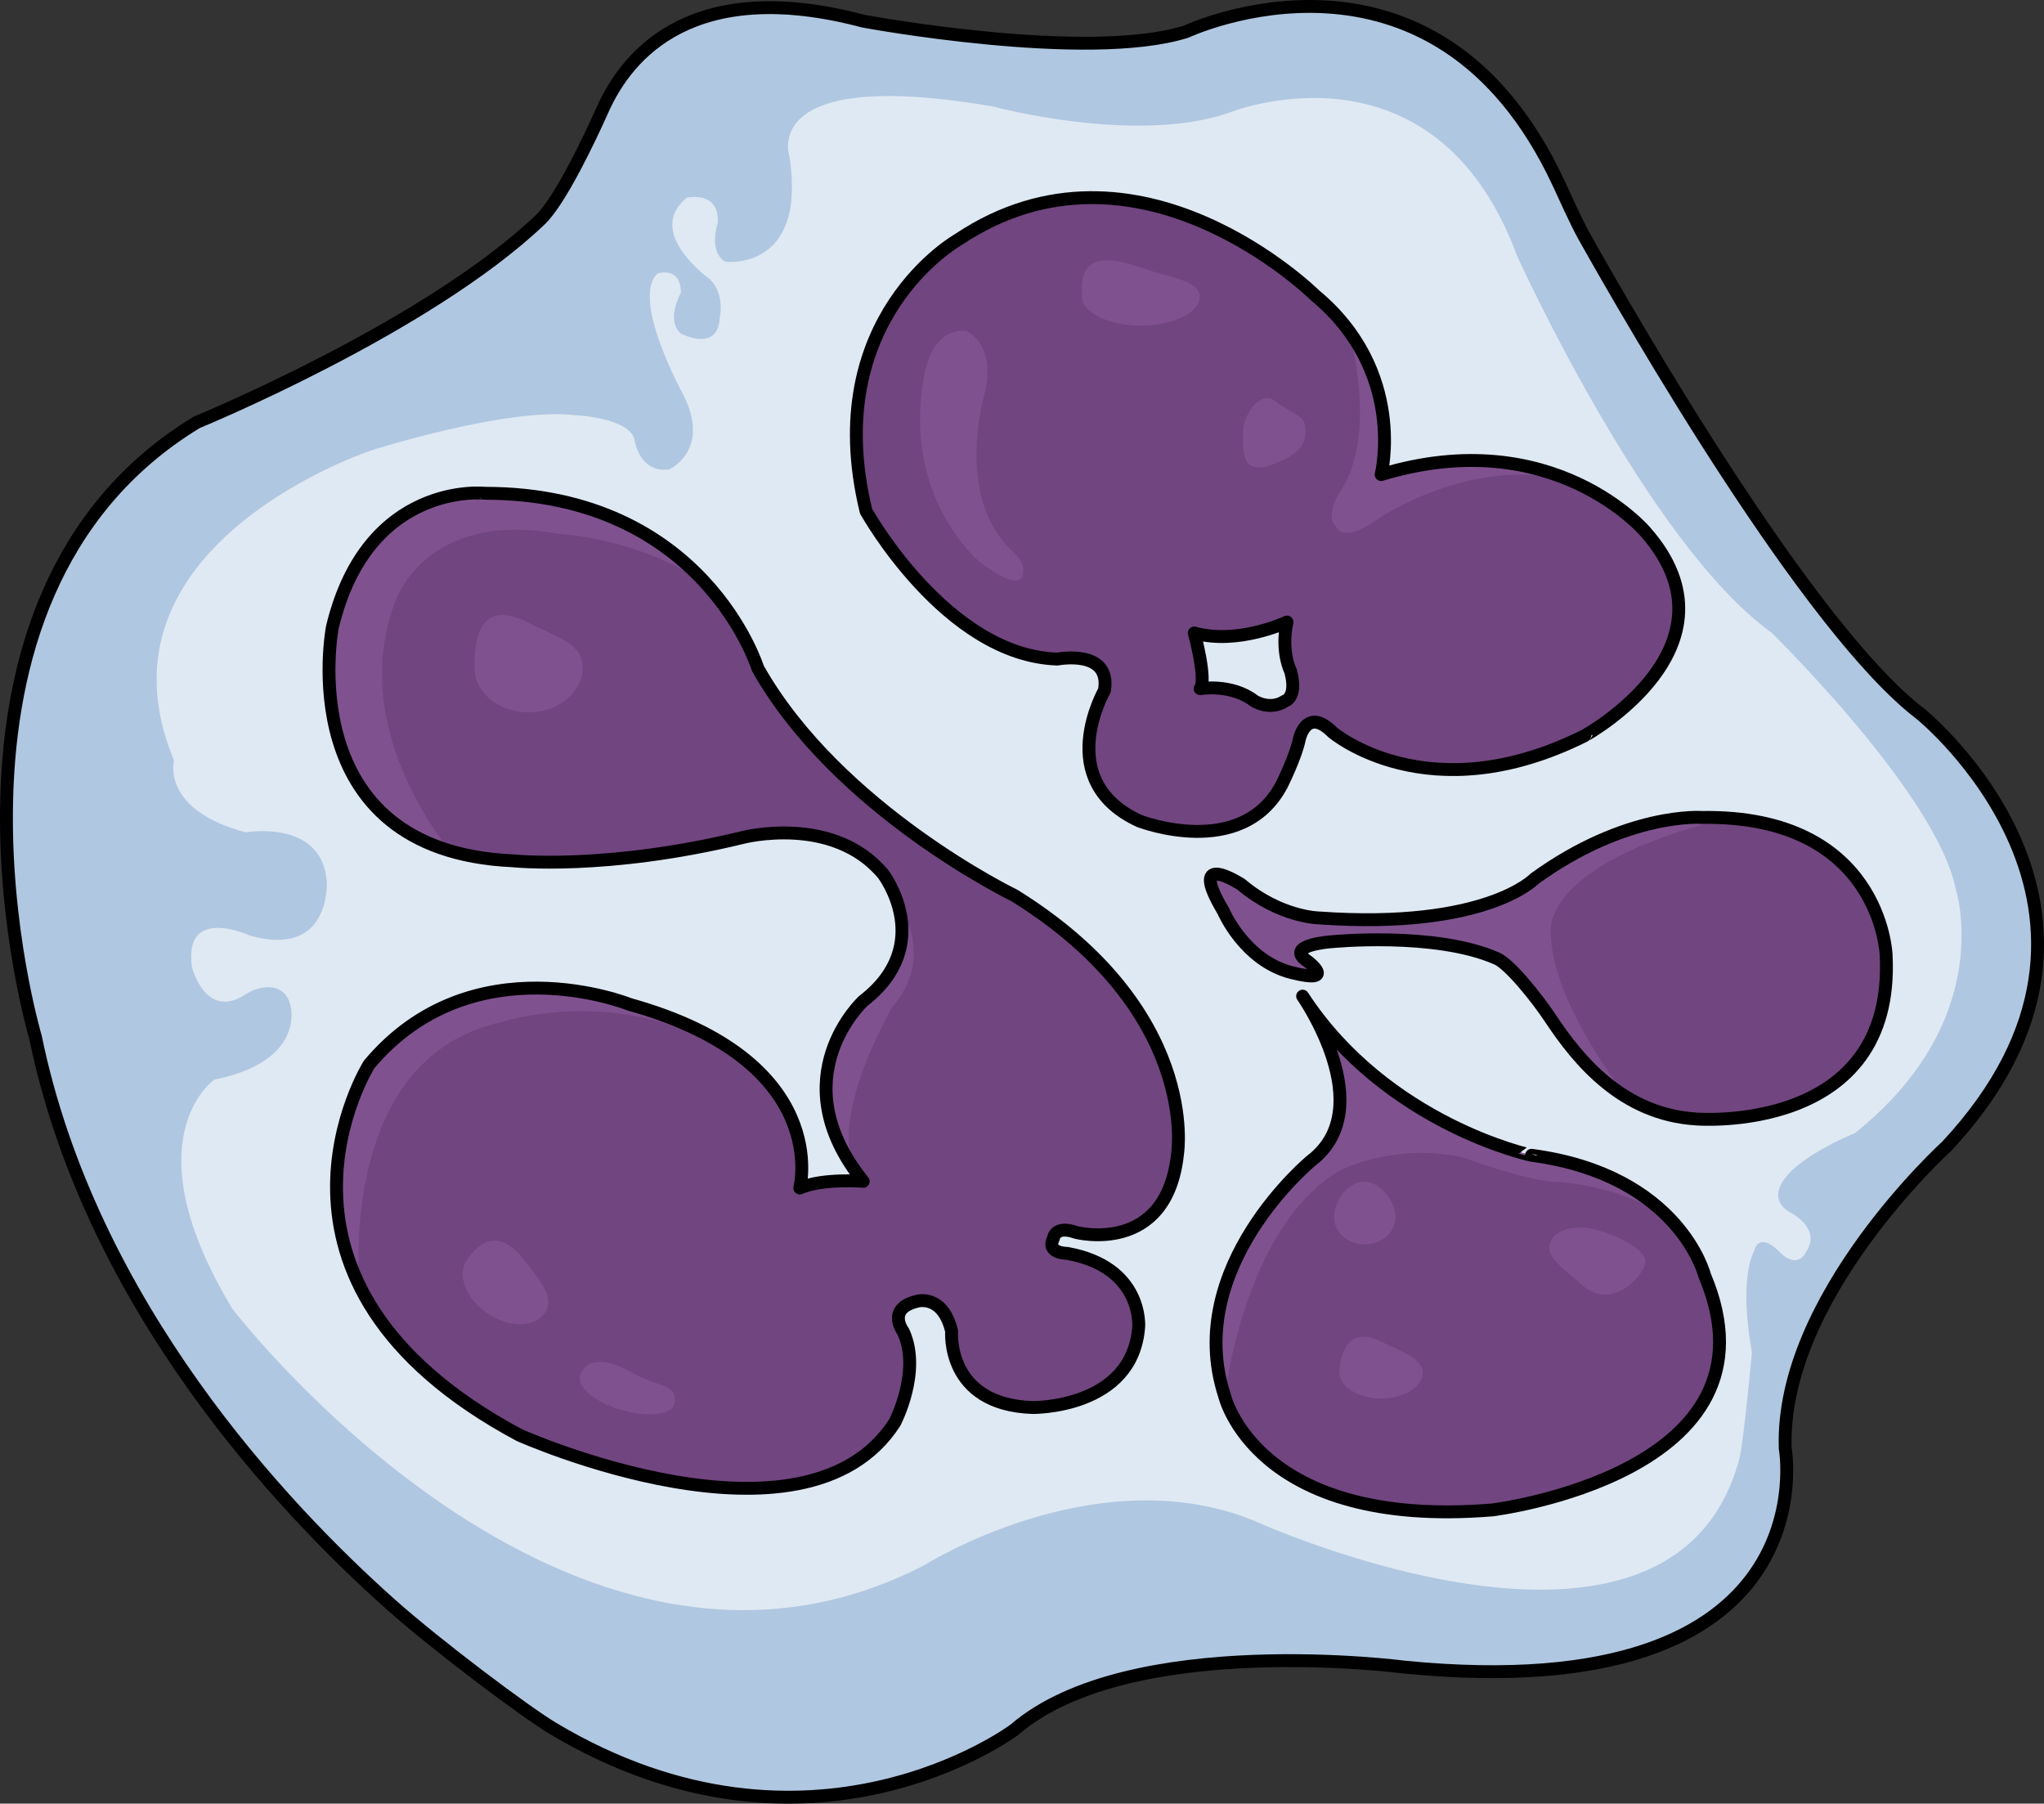
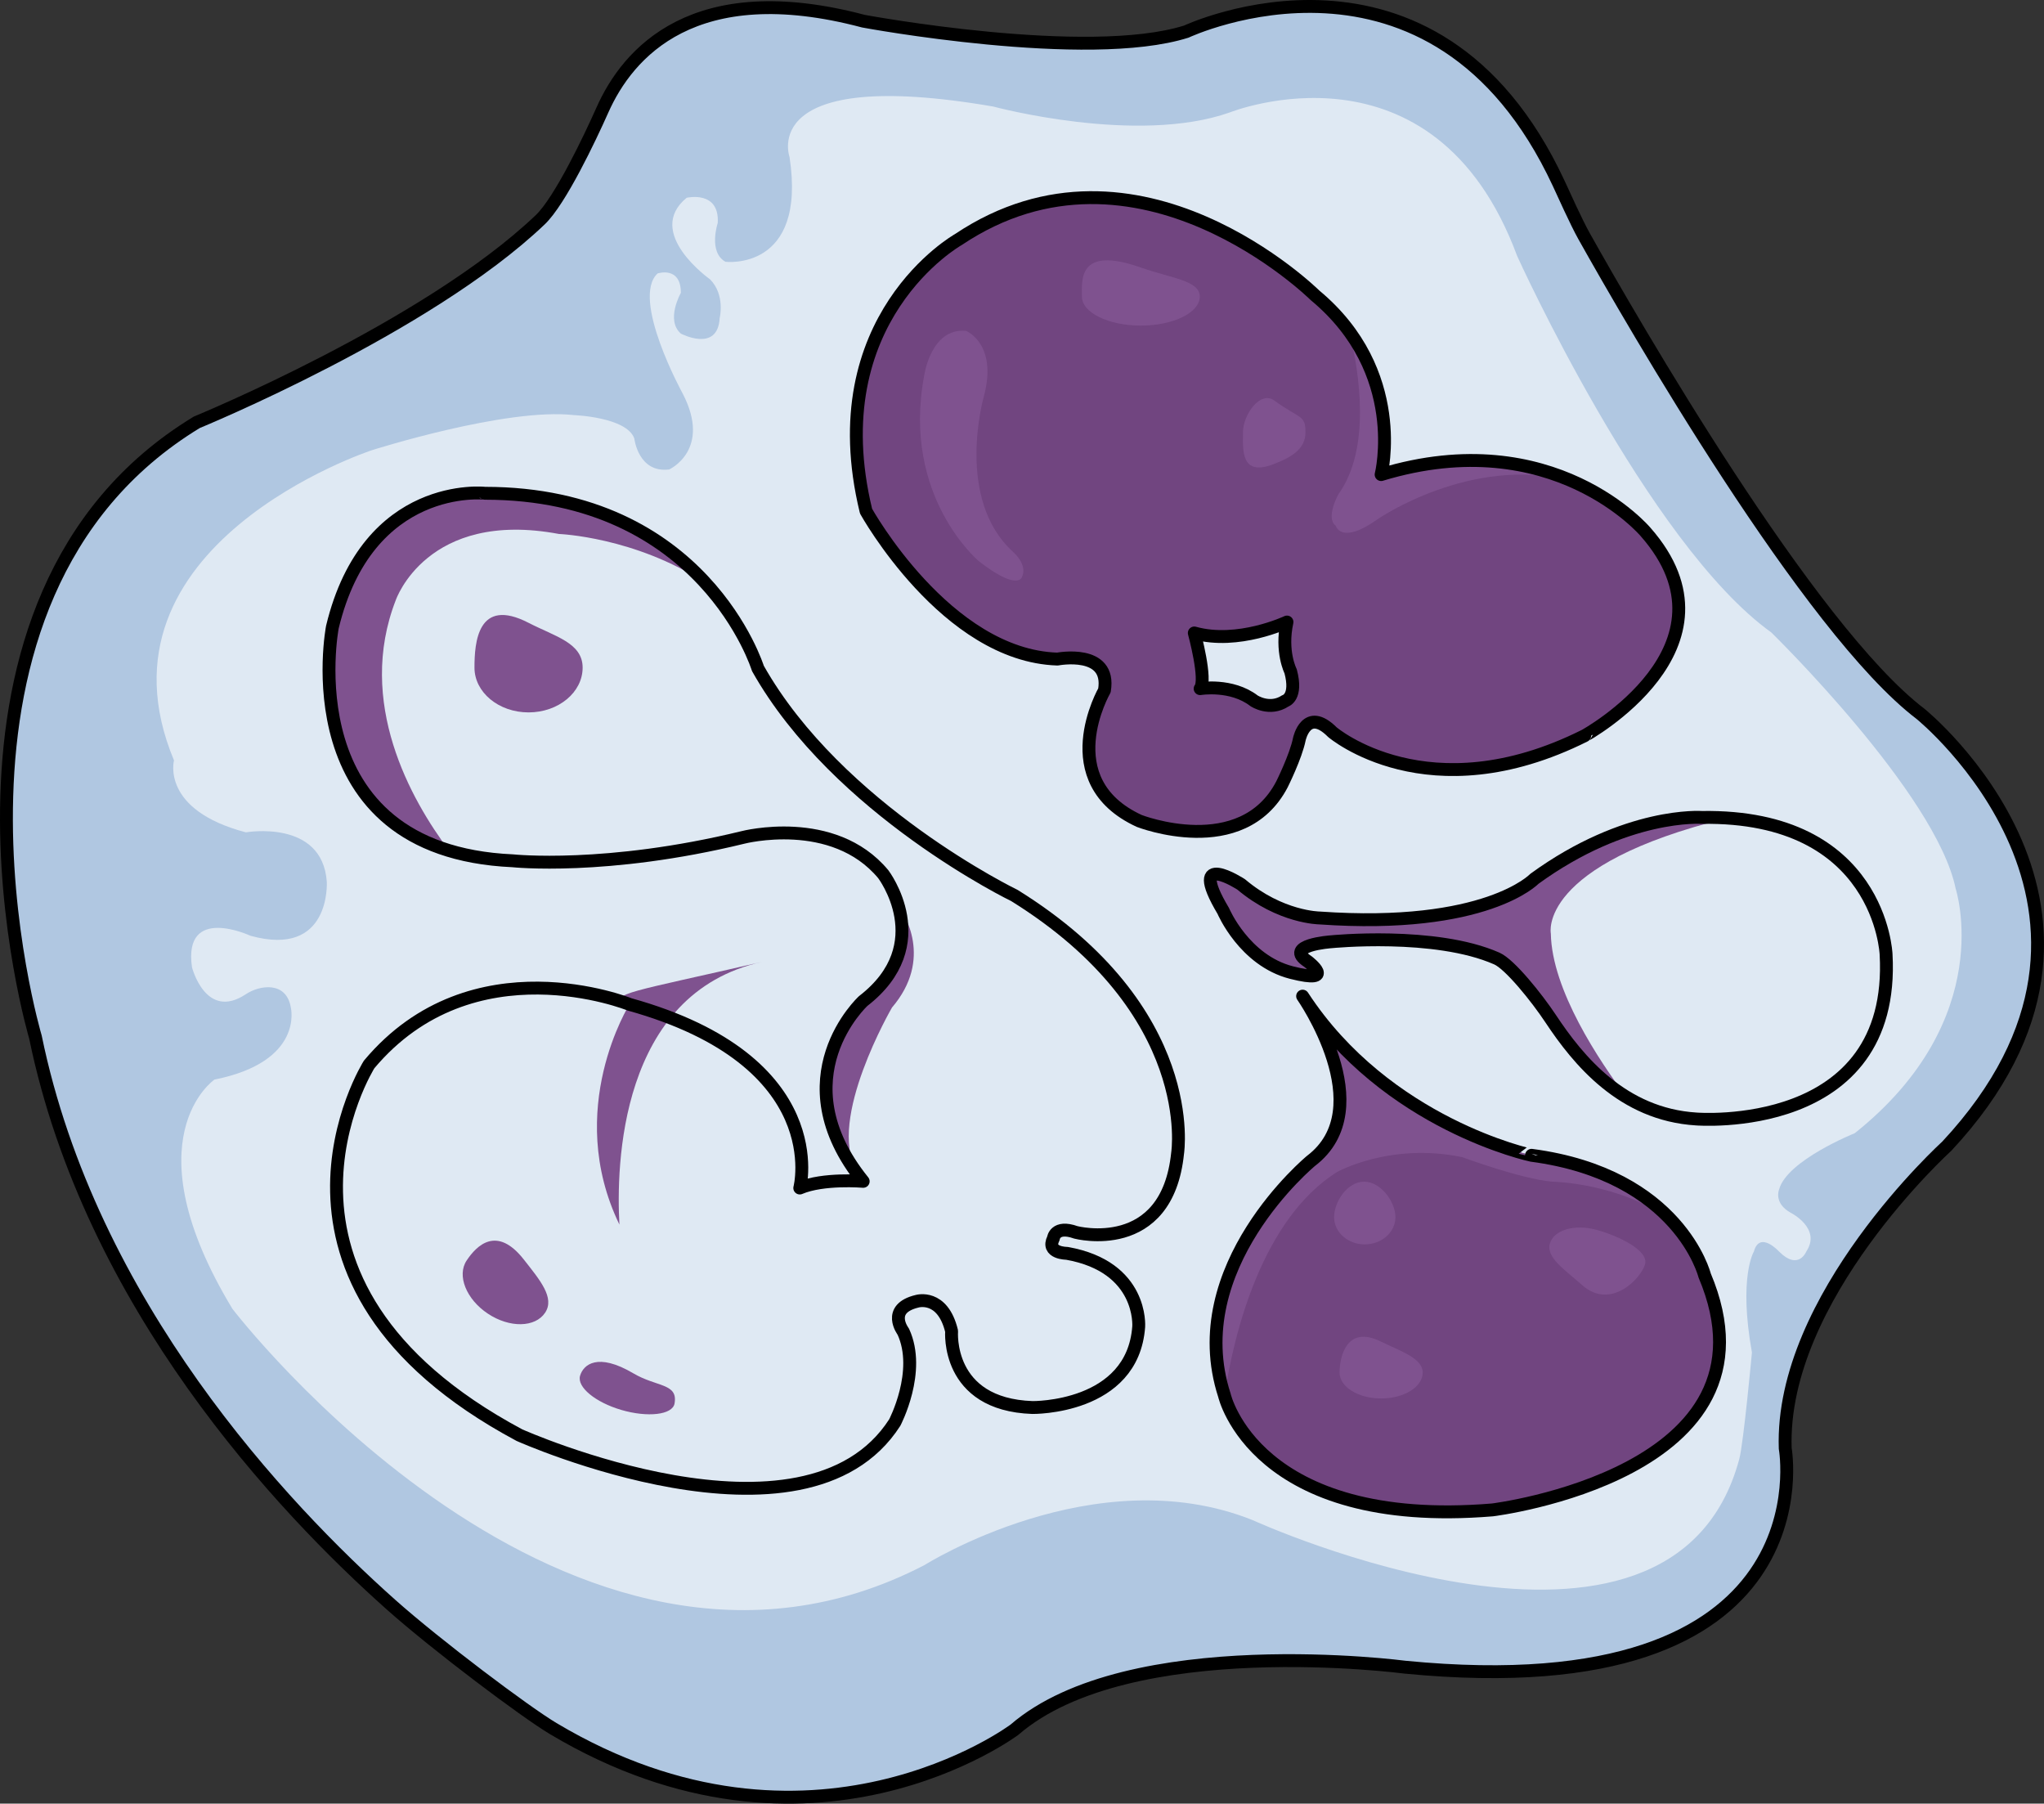
<svg xmlns="http://www.w3.org/2000/svg" version="1.1" x="0px" y="0px" width="396.935px" height="350.185px" viewBox="0 0 396.935 350.185" enable-background="new 0 0 396.935 350.185" xml:space="preserve">
  <rect x="0" y="0" width="396.935" height="350.185" fill="#333333" stroke="none" />
  <g id="Layer_3">
</g>
  <g id="Layer_2">
    <g>
      <path fill="#B0C7E1" d="M6.876,201.321c0,0-25.284-84.952,31.351-119.337c0,0,44.639-18.295,66.689-39.321    c3.871-3.692,9.614-15.79,12.085-21.338c4.9-11.004,17.731-25.953,50.676-17.213c0,0,43.486,8.09,62.702,2.022    c0,0,48.05-22.614,72.313,29.47c0.874,1.877,3.385,7.502,4.931,10.259c9.329,16.63,43.668,76.273,65.354,92.756    c0,0,47.533,38.431,5.057,83.94c0,0-32.363,29.327-31.352,58.656c0,0,9.102,50.567-73.827,42.477c0,0-53.601-7.079-75.85,12.136    c0,0-39.515,29.637-89.578-0.219c-5.426-3.235-22.63-16.165-31.499-24.061C54.817,292.757,17.558,253.308,6.876,201.321z" />
      <path opacity="0.6" fill="#FFFFFF" enable-background="new    " d="M337.758,283.287c-13.189,49.038-94.508,11.849-94.508,11.849    c-30.546-12.218-63.711,8.728-63.711,8.728c-68.947,35.783-134.404-49.747-134.404-49.747    c-20.073-33.164-3.491-44.511-3.491-44.511c17.455-3.491,14.837-13.964,14.837-13.964c-0.873-5.236-6.109-4.363-8.728-2.618    c-7.821,5.214-10.473-5.236-10.473-5.236c-1.745-12.219,11.346-6.109,11.346-6.109c15.71,4.364,14.837-10.474,14.837-10.474    c-0.872-12.219-15.71-9.6-15.71-9.6c-16.582-4.363-13.964-13.964-13.964-13.964C16.334,105.749,72.19,87.42,72.19,87.42    s26.117-8.328,39.306-6.821c0,0,10.173,0.377,11.681,4.521c0,0,0.755,6.781,6.783,6.028c0,0,8.288-3.769,2.637-14.695    c0,0-10.174-18.463-4.898-23.361c0,0,4.522-1.508,4.522,3.768c0,0-3.014,5.275,0,7.913c0,0,7.16,3.768,7.536-3.015    c0,0,1.129-4.521-1.885-7.536c0,0-12.812-9.042-4.521-15.825c0,0,6.406-1.507,6.029,4.898c0,0-1.885,5.652,1.507,7.536    c0,0,15.826,1.884,12.435-20.348c0,0-6.405-17.71,39.564-9.797c0,0,27.883,7.537,45.97,1.131c0,0,39.563-15.827,55.766,27.883    c0,0,25.244,55.767,49.36,73.1c0,0,32.029,31.276,35.797,49.739c0,0,8.29,25.245-19.594,47.477c0,0-13.188,5.275-14.695,10.928    c0,0-1.13,2.638,2.261,4.521c0,0,6.029,3.015,3.015,7.536c0,0-1.507,3.768-5.275,0c0,0-3.768-4.145-4.898,0    c0,0-3.015,4.898-0.377,19.594C340.214,262.595,338.591,280.19,337.758,283.287z" />
-       <path fill="#714580" d="M64.549,121.744c0,0-8.429,43.436,35.008,45.381c0,0,18.152,1.944,44.732-4.538    c0,0,17.504-4.537,27.229,7.132c0,0,10.373,13.613-3.89,24.635c0,0-16.208,14.912,0,35.009c0,0-7.779-0.649-12.317,1.296    c0,0,6.482-24.636-33.063-35.656c0,0-30.471-12.318-50.567,11.669c0,0-26.58,42.141,29.174,71.962c0,0,55.395,24.794,72.899-2.435    c0,0,5.233-9.942,1.654-17.663c0,0-3.399-4.442,2.705-5.896c0,0,4.941-1.453,6.686,5.813c0,0-1.163,14.242,15.695,14.823    c0,0,19.475,0.291,20.637-15.695c0,0,0.873-11.626-13.951-14.242c0,0-4.069,0.001-2.616-2.906c0,0,0.29-2.616,4.359-1.163    c0,0,17.729,4.651,19.765-15.404c0,0,4.359-27.613-31.682-49.994c0,0-34.328-16.601-49.828-44.101c0,0-10.5-34-53-34    C94.177,95.771,71.421,93.218,64.549,121.744z" />
-       <path fill="#714580" d="M250.796,188.828c-9.182-2.349-13.238-11.956-13.238-11.956c-7.259-12.17,3.479-5.152,3.479-5.152    c7.623,6.434,15.18,6.506,15.18,6.506c32.37,2.276,41.743-7.59,41.743-7.59c17.891-13.011,32.527-11.927,32.527-11.927    c34.696-0.542,35.78,26.563,35.78,26.563c1.959,35.155-36.864,31.985-36.864,31.985c-14.341-0.887-22.924-11.41-28.253-19.444    c-2.74-4.132-7.937-10.591-10.476-11.711c-11.984-5.288-32.193-3.252-32.193-3.252s-9.395,0.641-4.483,3.843    C253.998,186.693,259.796,191.13,250.796,188.828z" />
      <path fill="#714580" d="M319.573,103.292c0,0-17.91-21.289-51.365-11.151c0,0,5.068-19.938-12.842-34.807    c0,0-34.469-34.131-69.275-10.813c0,0-27.034,15.206-17.91,52.717c0,0,15.546,28.048,37.173,28.724c0,0,10.476-2.027,9.124,6.083    c0,0-10.139,17.572,6.758,25.345c0,0,19.938,7.772,27.711-7.097c0,0,2.703-5.406,3.379-8.786c0,0,1.353-6.42,6.421-1.352    c0,0,18.587,15.883,49,0.676C307.746,142.83,339.173,125.595,319.573,103.292z M249.619,136.068c-3.041,2.027-6.083,0-6.083,0    c-4.394-3.38-10.476-2.365-10.476-2.365c1.352-1.689-1.134-10.808-1.134-10.808c8.5,2.375,18-2.125,18-2.125    c-1.25,5.75,0.706,9.554,0.706,9.554C251.984,135.394,249.619,136.068,249.619,136.068z" />
      <path fill="#714580" d="M252.962,193.406c0,0,15.181,21.686,1.627,31.985c0,0-24.938,20.601-16.806,45.538    c0,0,5.962,26.021,52.043,22.227c0,0,57.466-7.048,41.202-45.538c0,0-4.88-19.518-33.612-23.312    C297.416,224.307,269.226,218.344,252.962,193.406z" />
      <path fill="#7F528F" d="M87.204,165.142c-7.424-9.893-18.061-28.785-10.346-48.624c0,0,6.021-17.657,31.703-12.842    c0,0,14.701,0.552,28.407,9.49c-7.894-8.63-21.212-17.396-42.792-17.396c0,0-22.756-2.553-29.628,25.974    C64.549,121.744,57.848,156.286,87.204,165.142z" />
      <path fill="#7F528F" d="M113.145,129.62c0,4.804-4.702,8.697-10.502,8.697s-10.502-3.894-10.502-8.697    c0-4.803,0.595-13.805,10.502-8.696C107.798,123.582,113.145,124.817,113.145,129.62z" />
      <path fill="#7F528F" d="M190.097,108.967c0,0-15.016-12.513-10.636-35.973c0,0,1.251-9.383,8.133-8.758    c0,0,6.257,2.501,3.441,12.824c0,0-5.631,19.707,5.63,30.029c0,0,3.02,2.503,1.769,5.006    C198.434,112.096,197.578,114.784,190.097,108.967z" />
      <path fill="#7F528F" d="M232.992,57.577c0,3.113-5.124,5.637-11.445,5.637s-11.445-2.523-11.445-5.637    c0-3.112-0.867-9.971,11.445-5.636C227.51,54.041,232.992,54.465,232.992,57.577z" />
      <path fill="#7F528F" d="M253.52,83.915c0,3.4-2.952,4.926-6.069,6.156c-6.59,2.601-6.069-2.756-6.069-6.156    s3.354-8.122,6.069-6.156C252.479,81.4,253.52,80.515,253.52,83.915z" />
      <path fill="#7F528F" d="M305.243,93.384c-8.629-3.754-21.054-6.086-37.035-1.243c0,0,3.633-14.312-6.148-27.728    c1.957,8.077,4.213,22.712-2.159,31.562c0,0-2.542,4.575-0.509,6.101c0,0,1.017,3.813,8.134-1.271    C267.525,100.805,285.718,88.226,305.243,93.384z" />
      <path fill="#7F528F" d="M167.628,194.354c0,0-14.839,13.675-1.874,32.479l0.604,0.303c-5.846-9.659,6.863-31.519,6.863-31.519    c8.06-9.441,2.352-18.256,1.205-19.831C175.882,180.759,175.868,187.986,167.628,194.354z" />
-       <path fill="#7F528F" d="M150.835,212.13c-4.484-6.261-12.923-12.763-28.588-17.128c0,0-30.471-12.318-50.567,11.669    c0,0-12.819,20.34-1.958,42.756c-0.627-11.21-0.127-44.89,27.754-51.015C97.476,198.412,128.127,188.438,150.835,212.13z" />
+       <path fill="#7F528F" d="M150.835,212.13c-4.484-6.261-12.923-12.763-28.588-17.128c0,0-12.819,20.34-1.958,42.756c-0.627-11.21-0.127-44.89,27.754-51.015C97.476,198.412,128.127,188.438,150.835,212.13z" />
      <path fill="#7F528F" d="M105.86,254.865c-1.928,2.903-6.902,2.989-11.113,0.192c-4.21-2.796-6.06-7.415-4.132-10.317    c1.928-2.903,5.848-6.904,11.112-0.192C104.847,248.525,107.788,251.963,105.86,254.865z" />
      <path fill="#7F528F" d="M130.994,272.496c-0.396,2.233-5.264,2.738-10.33,1.253s-8.656-4.455-8.019-6.632    c0.639-2.177,3.406-4.579,10.359-0.471C127.551,269.332,131.696,268.543,130.994,272.496z" />
      <path fill="#7F528F" d="M335.412,158.845c-1.568-0.104-3.193-0.163-4.925-0.136c0,0-14.637-1.084-32.527,11.927    c0,0-9.373,9.866-41.743,7.59c0,0-7.557-0.072-15.18-6.506c0,0-10.738-7.018-3.479,5.152c0,0,4.057,9.607,13.238,11.956    c9,2.302,3.202-2.135,3.202-2.135c-4.911-3.202,4.483-3.843,4.483-3.843s20.209-2.036,32.193,3.252    c2.539,1.12,7.735,7.579,10.476,11.711c3.376,5.091,8.066,11.173,14.692,15.178c-5.266-6.997-14.487-20.782-14.677-31.741    C301.166,181.25,298.421,167.944,335.412,158.845z" />
      <g>
        <path fill="#7F528F" d="M253.052,193.538c-0.053-0.078-0.09-0.132-0.09-0.132C252.991,193.451,253.022,193.493,253.052,193.538z" />
        <path fill="#7F528F" d="M301.431,229.429c0,0,12.685,0.142,23.029,7.384c-4.89-5.19-13.188-10.677-27.044-12.506     c0,0-28.087-5.944-44.364-30.769c1.174,1.73,14.507,21.998,1.537,31.854c0,0-24.938,20.601-16.806,45.538     c0,0,0.006,0.025,0.018,0.072c1.815-12.339,7.397-34.327,21.804-43.426c0,0,10.324-5.824,24.354-2.912     C283.959,224.664,295.342,228.899,301.431,229.429z" />
      </g>
      <path fill="#7F528F" d="M270.987,236.312c0,2.925-2.667,5.295-5.956,5.295s-5.956-2.37-5.956-5.295    c0-2.924,2.534-6.883,5.823-6.883S270.987,233.388,270.987,236.312z" />
      <path fill="#7F528F" d="M276.282,266.491c0,2.777-3.615,5.029-8.074,5.029s-8.074-2.252-8.074-5.029    c0-2.778,1.228-9.345,7.966-6.051C272.105,262.398,276.282,263.713,276.282,266.491z" />
      <path fill="#7F528F" d="M300.968,241.474c0.744-2.676,4.831-3.876,9.127-2.68c4.296,1.195,10.11,3.997,9.365,6.673    c-0.745,2.677-6.623,9.01-12.231,4.03C303.895,246.537,300.223,244.15,300.968,241.474z" />
      <path fill="none" stroke="#000000" stroke-width="2.5" stroke-linecap="round" stroke-linejoin="round" stroke-miterlimit="10" d="    M6.876,201.321c0,0-25.284-84.952,31.351-119.337c0,0,44.639-18.295,66.689-39.321c3.871-3.692,9.614-15.79,12.085-21.338    c4.9-11.004,17.731-25.953,50.676-17.213c0,0,43.486,8.09,62.702,2.022c0,0,48.05-22.614,72.313,29.47    c0.874,1.877,3.385,7.502,4.931,10.259c9.329,16.63,43.668,76.273,65.354,92.756c0,0,47.533,38.431,5.057,83.94    c0,0-32.363,29.327-31.352,58.656c0,0,9.102,50.567-73.827,42.477c0,0-53.601-7.079-75.85,12.136c0,0-39.515,29.637-89.578-0.219    c-5.426-3.235-22.63-16.165-31.499-24.061C54.817,292.757,17.558,253.308,6.876,201.321z" />
      <path fill="none" stroke="#000000" stroke-width="2.5" stroke-linecap="round" stroke-linejoin="round" stroke-miterlimit="10" d="    M64.549,121.744c0,0-8.429,43.436,35.008,45.381c0,0,18.152,1.944,44.732-4.538c0,0,17.504-4.537,27.229,7.132    c0,0,10.373,13.613-3.89,24.635c0,0-16.208,14.912,0,35.009c0,0-7.779-0.649-12.317,1.296c0,0,6.482-24.636-33.063-35.656    c0,0-30.471-12.318-50.567,11.669c0,0-26.58,42.141,29.174,71.962c0,0,55.395,24.794,72.899-2.435c0,0,5.233-9.942,1.654-17.663    c0,0-3.399-4.442,2.705-5.896c0,0,4.941-1.453,6.686,5.813c0,0-1.163,14.242,15.695,14.823c0,0,19.475,0.291,20.637-15.695    c0,0,0.873-11.626-13.951-14.242c0,0-4.069,0.001-2.616-2.906c0,0,0.29-2.616,4.359-1.163c0,0,17.729,4.651,19.765-15.404    c0,0,4.359-27.613-31.682-49.994c0,0-34.328-16.601-49.828-44.101c0,0-10.5-34-53-34C94.177,95.771,71.421,93.218,64.549,121.744z    " />
      <path fill="none" stroke="#000000" stroke-width="2.5" stroke-linecap="round" stroke-linejoin="round" stroke-miterlimit="10" d="    M252.962,193.406c0,0,15.181,21.686,1.627,31.985c0,0-24.938,20.601-16.806,45.538c0,0,5.962,26.021,52.043,22.227    c0,0,57.466-7.048,41.202-45.538c0,0-4.88-19.518-33.612-23.312C297.416,224.307,269.226,218.344,252.962,193.406z" />
      <path fill="none" stroke="#000000" stroke-width="2.5" stroke-linecap="round" stroke-linejoin="round" stroke-miterlimit="10" d="    M250.796,188.828c-9.182-2.349-13.238-11.956-13.238-11.956c-7.259-12.17,3.479-5.152,3.479-5.152    c7.623,6.434,15.18,6.506,15.18,6.506c32.37,2.276,41.743-7.59,41.743-7.59c17.891-13.011,32.527-11.927,32.527-11.927    c34.696-0.542,35.78,26.563,35.78,26.563c1.959,35.155-36.864,31.985-36.864,31.985c-14.341-0.887-22.924-11.41-28.253-19.444    c-2.74-4.132-7.937-10.591-10.476-11.711c-11.984-5.288-32.193-3.252-32.193-3.252s-9.395,0.641-4.483,3.843    C253.998,186.693,259.796,191.13,250.796,188.828z" />
      <path fill="none" stroke="#000000" stroke-width="2.5" stroke-linecap="round" stroke-linejoin="round" stroke-miterlimit="10" d="    M319.573,103.292c0,0-17.91-21.289-51.365-11.151c0,0,5.068-19.938-12.842-34.807c0,0-34.469-34.131-69.275-10.813    c0,0-27.034,15.206-17.91,52.717c0,0,15.546,28.048,37.173,28.724c0,0,10.476-2.027,9.124,6.083c0,0-10.139,17.572,6.758,25.345    c0,0,19.938,7.772,27.711-7.097c0,0,2.703-5.406,3.379-8.786c0,0,1.353-6.42,6.421-1.352c0,0,18.587,15.883,49,0.676    C307.746,142.83,339.173,125.595,319.573,103.292z M249.619,136.068c-3.041,2.027-6.083,0-6.083,0    c-4.394-3.38-10.476-2.365-10.476-2.365c1.352-1.689-1.134-10.808-1.134-10.808c8.5,2.375,18-2.125,18-2.125    c-1.25,5.75,0.706,9.554,0.706,9.554C251.984,135.394,249.619,136.068,249.619,136.068z" />
    </g>
  </g>
</svg>